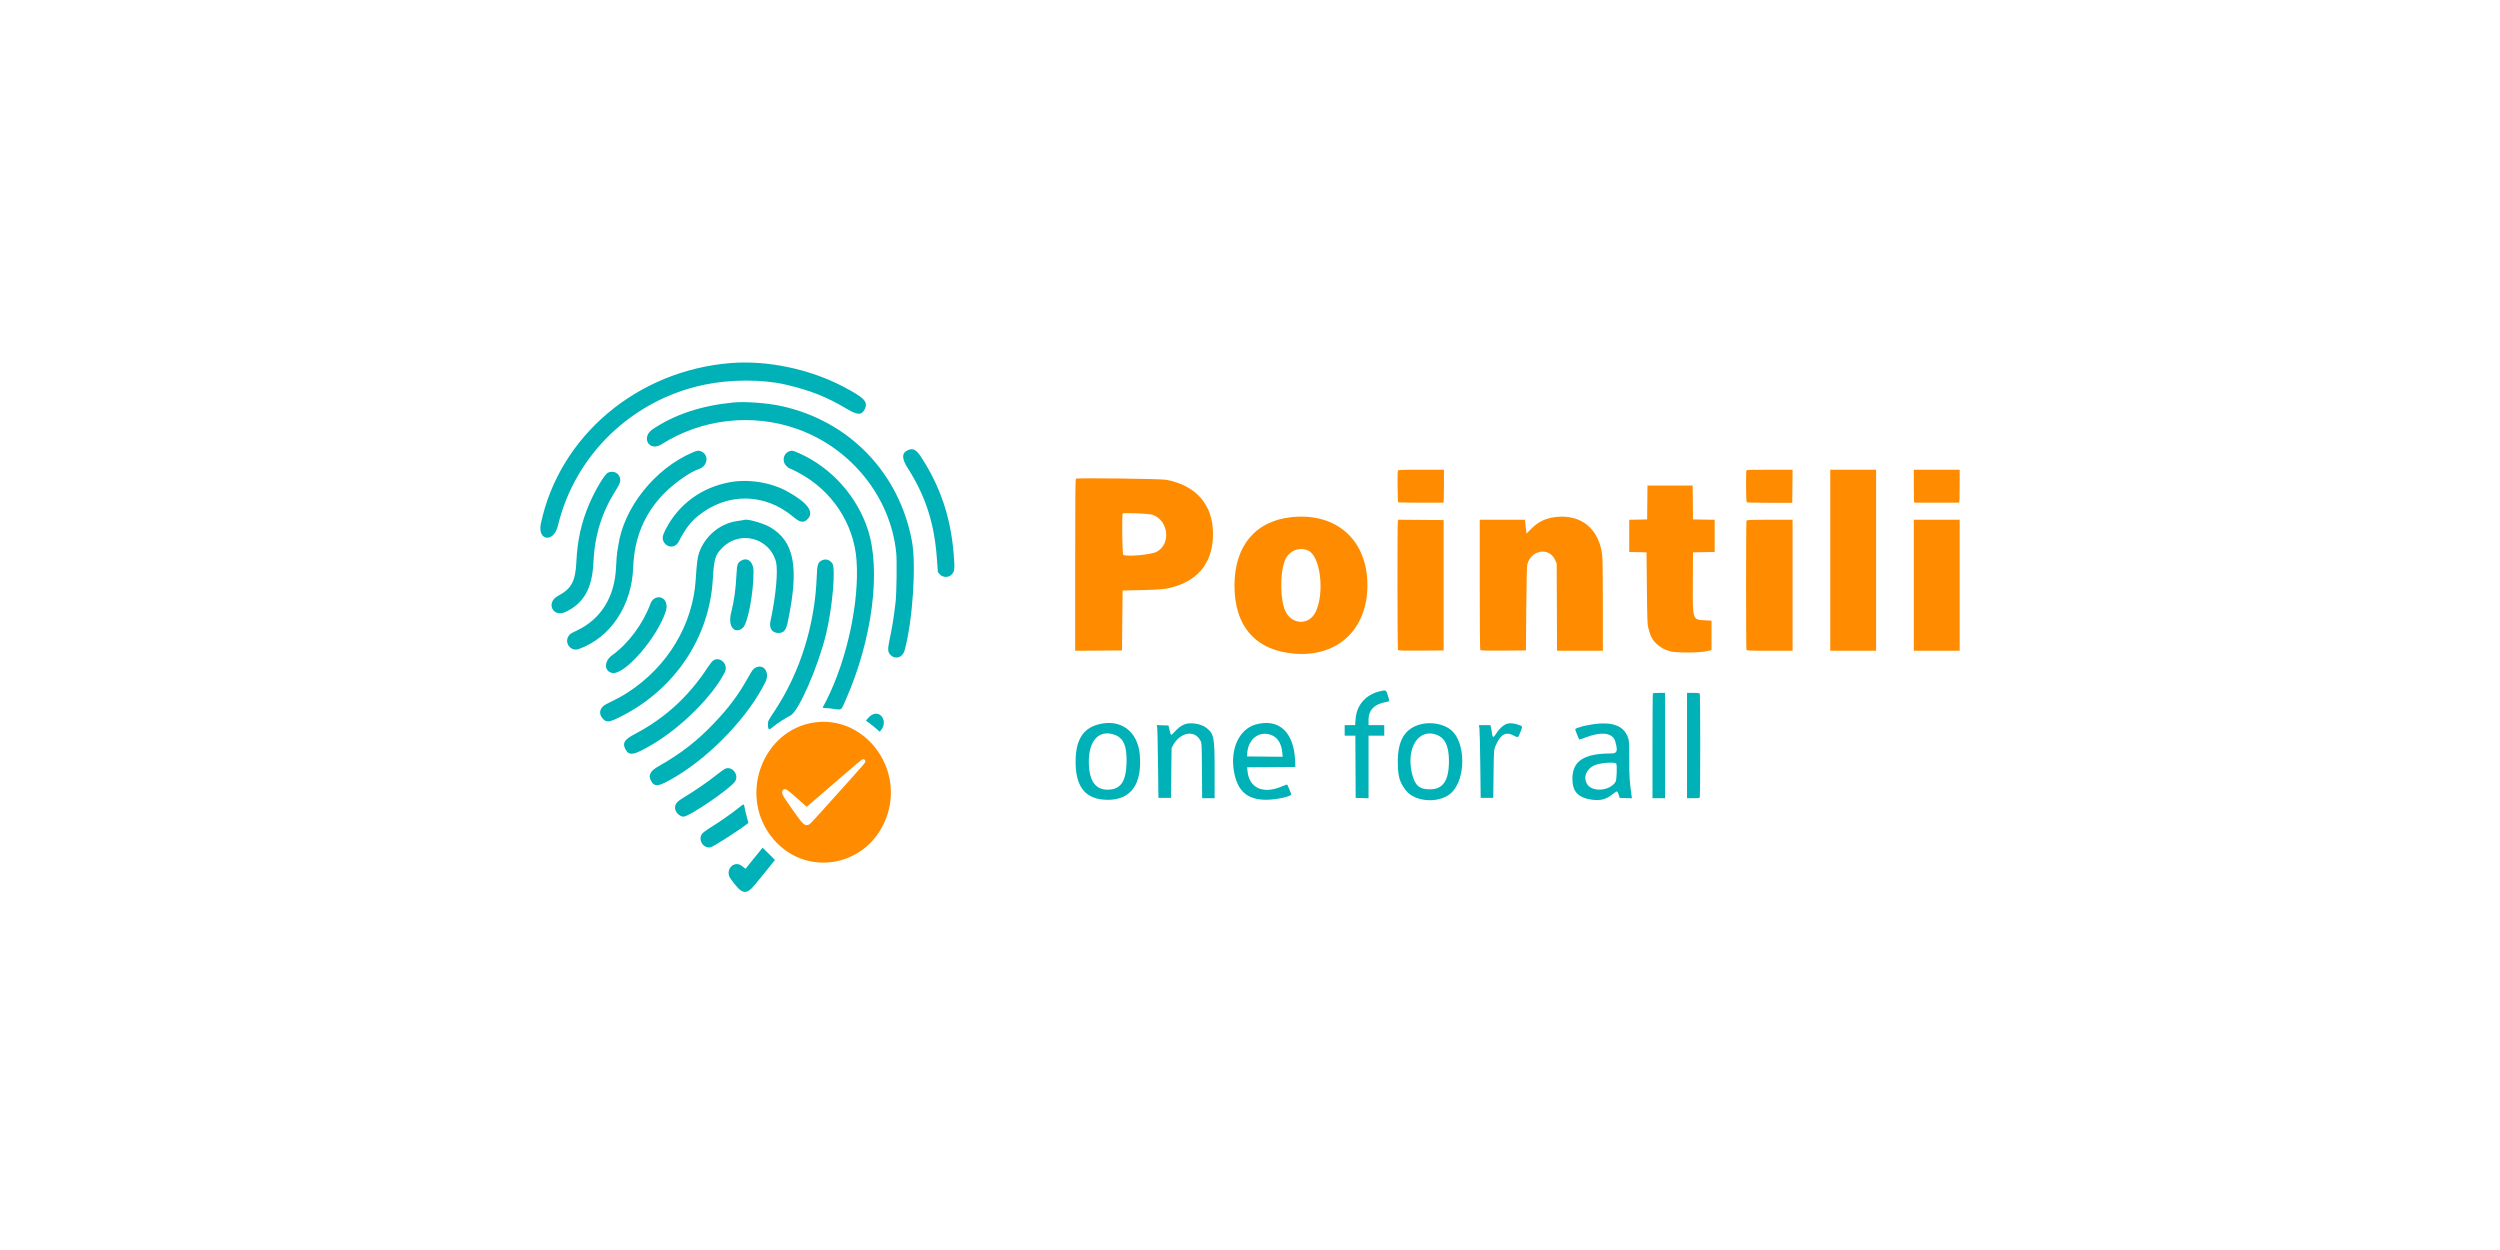
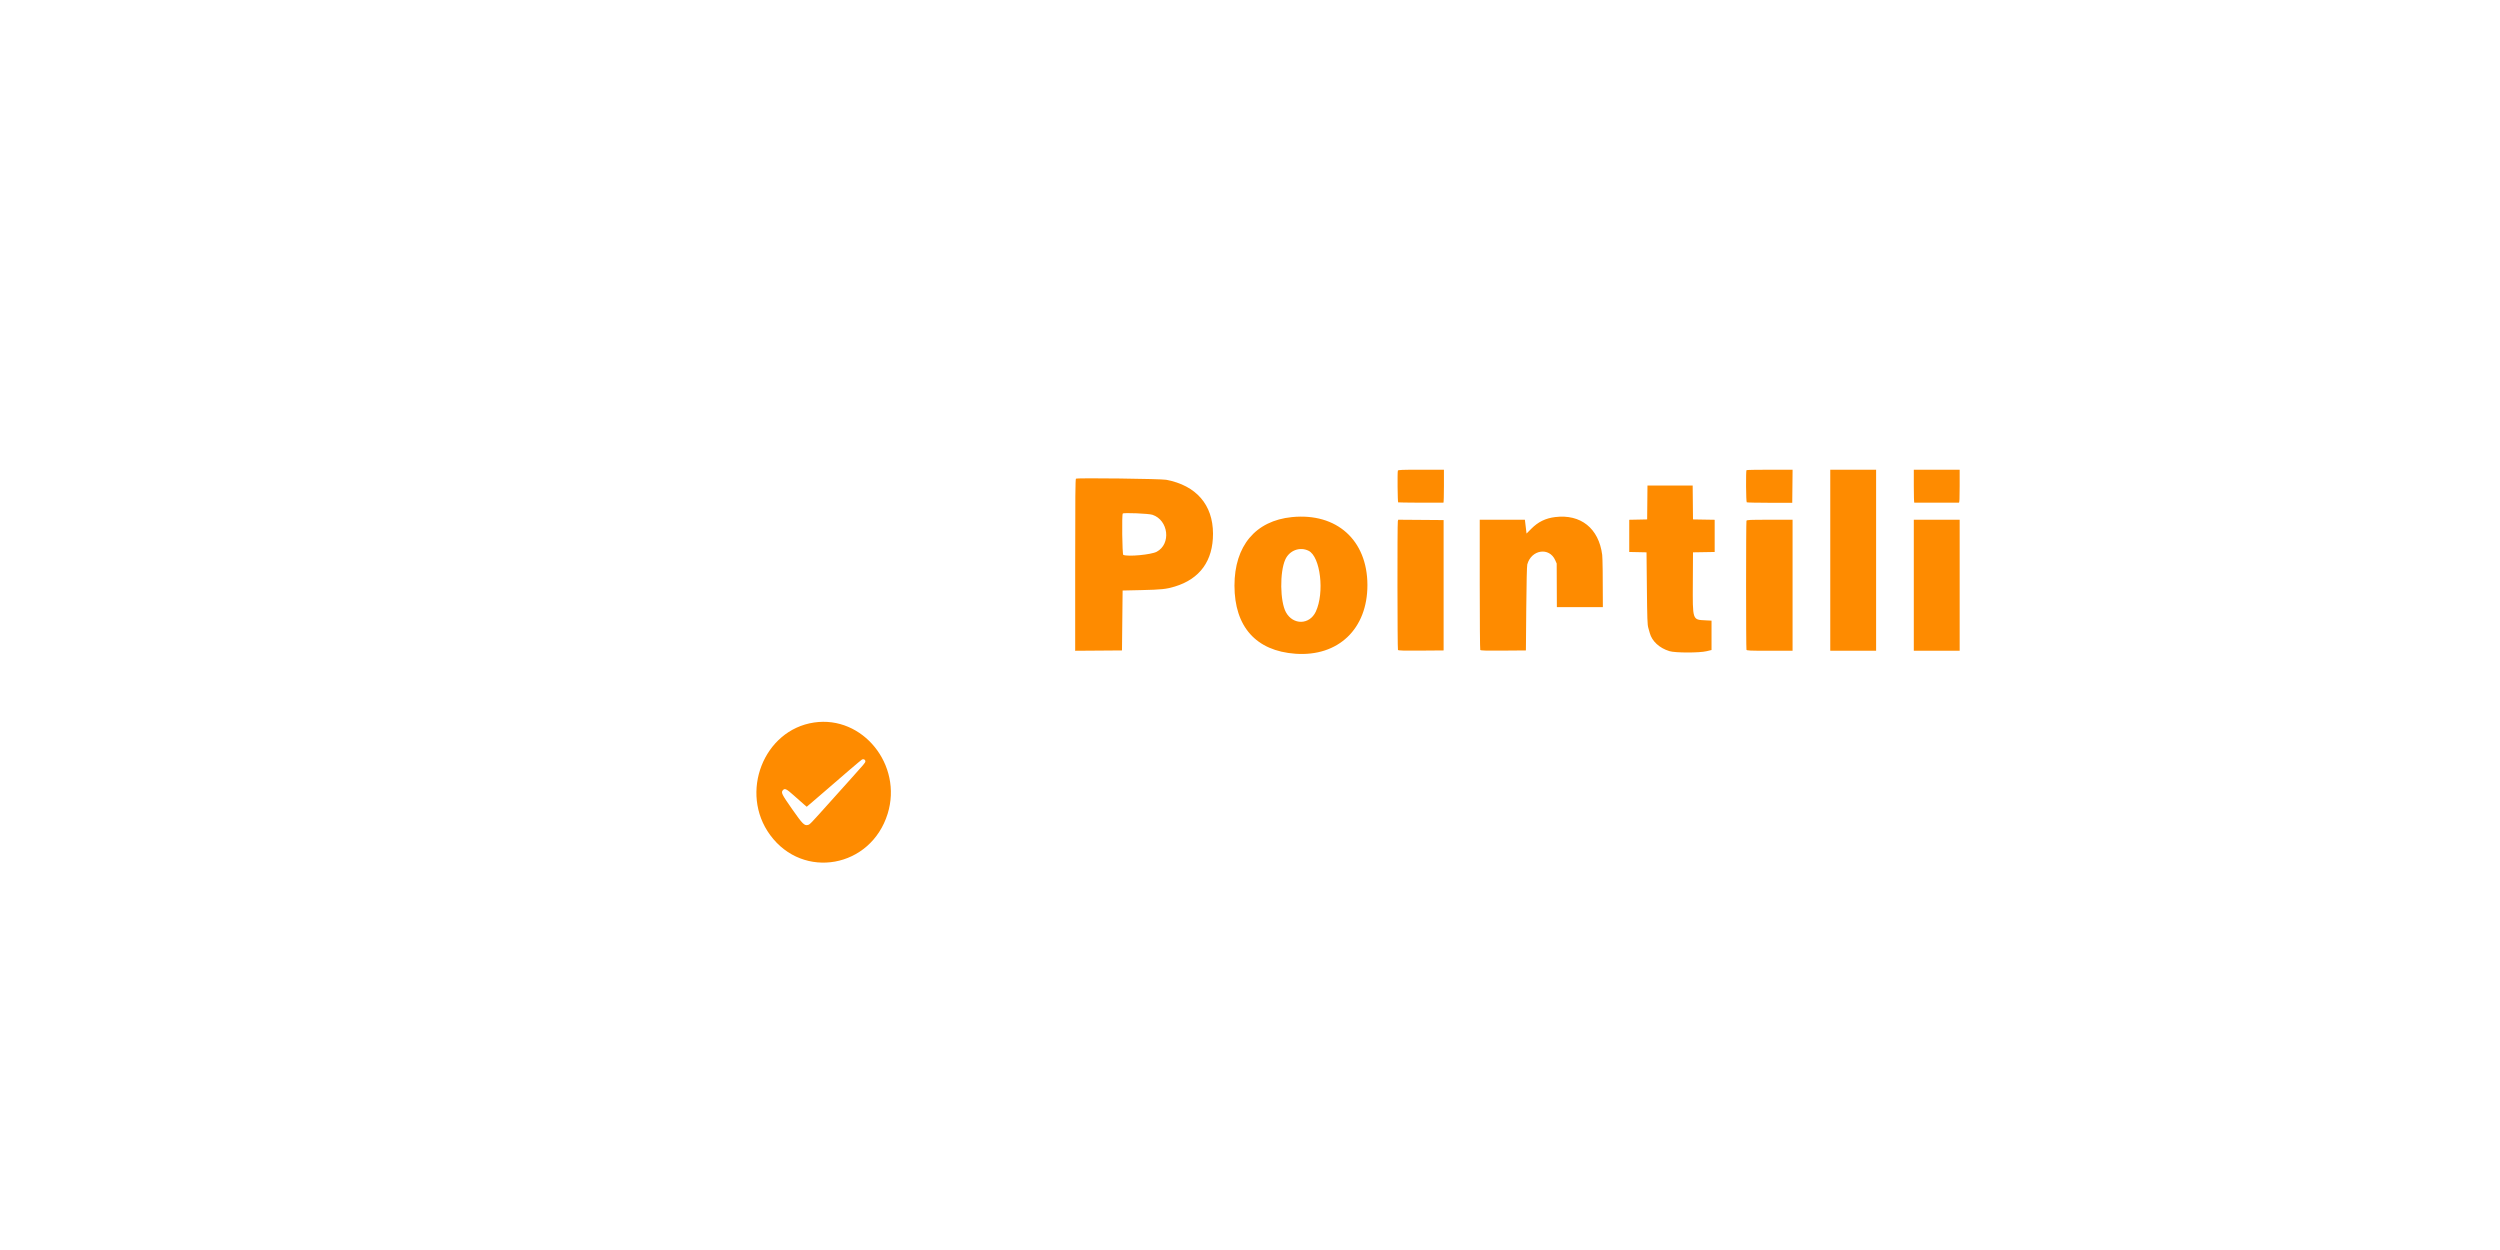
<svg xmlns="http://www.w3.org/2000/svg" width="400" height="200" viewBox="0 0 400 200" fill="none">
-   <path fill-rule="evenodd" clip-rule="evenodd" d="M223.658 75.304C223.569 75.548 223.616 80.319 223.708 80.379C223.768 80.418 229.6 80.453 230.953 80.422C230.994 80.422 231.029 79.235 231.029 77.787V75.154H227.37C224.297 75.154 223.704 75.178 223.658 75.304ZM279.44 75.224C279.324 75.347 279.362 80.295 279.48 80.372C279.539 80.41 281.201 80.443 283.174 80.446L286.76 80.45L286.788 77.802L286.814 75.154H283.161C281.151 75.154 279.477 75.185 279.44 75.224ZM292.842 89.638V104.121H296.51H300.178V89.638V75.154H296.51H292.842V89.638ZM306.209 77.787C306.209 79.235 306.243 80.424 306.284 80.427C306.385 80.436 313.26 80.436 313.421 80.427C313.518 80.422 313.546 79.82 313.546 77.787V75.154H309.878H306.209V77.787ZM172.155 76.589C172.056 76.634 172.029 79.495 172.029 90.385V104.124L175.774 104.097L179.518 104.069L179.568 99.276L179.618 94.483L182.583 94.417C185.821 94.345 186.598 94.264 187.96 93.851C191.993 92.629 194.095 89.716 194.081 85.372C194.066 80.757 191.392 77.679 186.603 76.766C185.751 76.603 172.481 76.441 172.155 76.589ZM263.57 80.394L263.543 83.106L262.111 83.136L260.678 83.165V85.74V88.315L262.061 88.344L263.443 88.374L263.501 94.114C263.551 99.011 263.584 99.94 263.725 100.435C263.815 100.753 263.922 101.132 263.961 101.277C264.315 102.595 265.5 103.688 267.111 104.184C268.04 104.469 271.896 104.474 273.066 104.19L273.845 104.002V101.653V99.304L272.865 99.254C270.772 99.148 270.82 99.296 270.854 93.149L270.88 88.374L272.614 88.345L274.348 88.316V85.74V83.165L272.614 83.136L270.88 83.106L270.854 80.394L270.827 77.682H267.212H263.596L263.57 80.394ZM184.392 82.365C186.968 83.228 187.406 87.041 185.073 88.28C184.189 88.75 180.505 89.097 179.727 88.784C179.556 88.715 179.475 82.345 179.643 82.167C179.8 82.001 183.804 82.167 184.392 82.365ZM206.705 82.736C200.889 83.316 197.515 87.339 197.515 93.693C197.515 100.276 200.972 104.146 207.258 104.598C214.125 105.091 218.803 100.624 218.787 93.588C218.769 86.422 213.87 82.021 206.705 82.736ZM248.819 82.731C247.277 82.923 246.096 83.503 245.006 84.603L244.245 85.371L244.168 84.713C244.125 84.351 244.065 83.854 244.036 83.607L243.982 83.16H240.369H236.758L236.759 93.509C236.76 99.201 236.797 103.918 236.841 103.991C236.904 104.095 237.71 104.118 240.533 104.097L244.145 104.069L244.202 97.38C244.238 93.206 244.299 90.546 244.366 90.306C245.018 87.926 247.897 87.497 248.839 89.639L249.07 90.164L249.098 97.143L249.127 104.121H252.792H256.457V96.861C256.457 92.4 256.417 89.283 256.352 88.776C255.811 84.541 252.922 82.222 248.819 82.731ZM223.654 83.395C223.562 83.756 223.581 103.838 223.674 103.991C223.737 104.095 224.544 104.118 227.366 104.097L230.978 104.069V93.64V83.212L227.347 83.184L223.715 83.157L223.654 83.395ZM279.434 83.326C279.354 83.544 279.354 103.737 279.434 103.955C279.488 104.102 279.91 104.121 283.153 104.121H286.811V93.64V83.16H283.153C279.91 83.16 279.488 83.179 279.434 83.326ZM306.209 93.64V104.121H309.878H313.546V93.64V83.16H309.878H306.209V93.64ZM209.372 88.123C211.272 89.059 211.954 94.827 210.525 97.869C209.529 99.989 206.893 100.04 205.75 97.962C204.801 96.234 204.741 91.548 205.643 89.532C206.299 88.066 207.973 87.434 209.372 88.123ZM130.248 115.602C122.173 116.801 118.256 126.841 123.225 133.605C128.523 140.818 139.344 138.853 142.026 130.193C144.443 122.385 138.034 114.445 130.248 115.602ZM138.46 121.823C138.46 122.018 138.222 122.304 136.189 124.553C135.742 125.047 134.318 126.634 133.023 128.079C129.621 131.877 129.592 131.907 129.278 131.989C128.696 132.141 128.426 131.87 126.712 129.419C125.071 127.073 124.939 126.804 125.258 126.435C125.562 126.083 125.828 126.209 127.011 127.27C127.642 127.835 128.365 128.474 128.617 128.689L129.077 129.082L130.024 128.275C130.545 127.831 131.334 127.153 131.776 126.769C134.732 124.197 137.723 121.641 137.898 121.538C138.159 121.383 138.46 121.535 138.46 121.823Z" fill="#FE8B00" />
-   <path fill-rule="evenodd" clip-rule="evenodd" d="M116.951 58.086C101.93 59.274 89.505 69.771 86.538 83.781C85.953 86.544 88.598 86.892 89.259 84.139C91.981 72.8 101.065 64.023 112.621 61.566C116.759 60.686 121.945 60.669 125.645 61.523C129.584 62.431 132.254 63.487 135.499 65.42C137.222 66.445 137.876 66.456 138.358 65.465C138.93 64.29 138.326 63.654 134.941 61.875C129.572 59.052 122.789 57.624 116.951 58.086ZM117.252 64.406C112.124 64.927 107.949 66.317 104.435 68.673C102.488 69.978 103.876 72.343 105.85 71.088C112.26 67.01 120.347 66.087 127.504 68.616C136.208 71.693 142.507 79.558 143.397 88.461C143.525 89.743 143.457 94.941 143.293 96.327C142.984 98.953 142.797 100.117 142.313 102.436C141.997 103.948 142.033 104.363 142.522 104.832C143.29 105.57 144.426 105.191 144.729 104.095C146.015 99.451 146.624 90.424 145.91 86.583C143.882 75.653 135.905 67.378 125.092 64.987C122.765 64.473 119.201 64.209 117.252 64.406ZM145.234 72.039C144.26 72.483 144.262 73.368 145.24 74.901C148.074 79.342 149.474 83.648 149.887 89.186L150.062 91.534L150.38 91.899C150.824 92.406 151.741 92.445 152.208 91.976C152.751 91.431 152.789 91.1 152.592 88.656C152.116 82.777 150.467 77.867 147.37 73.112C146.593 71.918 146.072 71.656 145.234 72.039ZM110.819 72.389C104.756 74.984 99.751 81.282 98.915 87.373C98.879 87.634 98.806 88.06 98.754 88.321C98.701 88.582 98.617 89.695 98.566 90.796C98.35 95.519 96.175 99.032 92.326 100.871C91.271 101.375 91.213 101.412 90.985 101.747C90.232 102.855 91.326 104.297 92.582 103.851C97.677 102.044 101.093 96.918 101.314 90.748C101.484 85.998 103.153 82.064 106.367 78.837C107.973 77.225 110.512 75.463 111.852 75.031C113.192 74.598 113.473 72.86 112.299 72.275C111.826 72.04 111.592 72.058 110.819 72.389ZM126.122 72.273C125.292 72.702 125.126 73.867 125.8 74.538C126.023 74.761 126.267 74.944 126.342 74.944C126.416 74.944 127.059 75.253 127.77 75.631C133.123 78.481 136.62 83.766 137.045 89.644C137.521 96.237 135.554 105.433 132.266 111.987C132.009 112.499 131.76 112.962 131.712 113.017C131.538 113.217 131.634 113.286 132.102 113.293C132.365 113.297 133.009 113.361 133.535 113.437C134.691 113.602 134.553 113.719 135.345 111.917C139.572 102.309 140.996 91.255 138.85 84.715C137.09 79.349 133.023 74.829 127.886 72.528C126.83 72.056 126.605 72.023 126.122 72.273ZM97.284 75.624C96.743 75.87 95.221 78.42 94.247 80.708C93.015 83.609 92.375 86.496 92.222 89.848C92.079 92.999 91.435 94.205 89.292 95.336C87.275 96.401 88.45 98.88 90.508 97.902C93.401 96.526 94.747 94.148 94.939 90.077C95.148 85.645 96.267 82.016 98.518 78.469C99.251 77.313 99.369 76.893 99.127 76.285C98.844 75.576 98.029 75.284 97.284 75.624ZM116.8 77.151C112.223 77.977 108.516 80.713 106.461 84.785C105.998 85.701 105.927 86.149 106.166 86.633C106.681 87.679 108.011 87.732 108.548 86.729C109.744 84.488 110.455 83.547 111.744 82.504C116.342 78.779 122.382 78.859 126.937 82.705C128.052 83.646 128.627 83.715 129.284 82.985C130.276 81.883 129.169 80.407 126.046 78.669C123.391 77.19 119.826 76.605 116.8 77.151ZM118.86 83.227C118.722 83.248 118.27 83.318 117.855 83.381C115.148 83.796 112.809 85.766 111.855 88.431C111.61 89.115 111.469 90.232 111.322 92.64C110.877 99.896 106.884 106.587 100.517 110.747C99.599 111.347 98.9 111.728 97.046 112.637C95.96 113.169 95.699 114.16 96.431 114.967C97.066 115.666 97.468 115.608 99.604 114.508C108.038 110.165 113.485 101.974 114.041 92.798C114.247 89.403 114.404 88.862 115.518 87.695C118.283 84.795 123.082 85.993 124.143 89.847C124.525 91.24 124.153 95.306 123.265 99.44C123.032 100.52 123.56 101.277 124.544 101.277C125.428 101.277 125.767 100.856 126.074 99.376C127.871 90.707 127.096 86.631 123.219 84.345C122.195 83.741 119.609 82.997 119.149 83.174C119.128 83.182 118.999 83.206 118.86 83.227ZM118.668 89.664C118.023 90.011 117.922 90.274 117.841 91.825C117.704 94.439 117.489 95.977 116.954 98.161C116.453 100.205 117.518 101.528 118.824 100.483C119.633 99.837 120.567 94.987 120.568 91.428C120.569 89.963 119.668 89.127 118.668 89.664ZM131.563 89.631C130.863 89.95 130.753 90.279 130.677 92.271C130.384 100 128.033 107.529 124 113.655C122.83 115.431 122.88 115.328 122.88 115.948C122.88 116.823 123.024 116.867 123.787 116.225C124.411 115.701 125.404 115.057 126.489 114.473C127.81 113.763 130.905 106.663 132.172 101.436C133.176 97.297 133.738 90.953 133.174 90.148C132.772 89.574 132.135 89.37 131.563 89.631ZM104.839 95.691C104.493 95.843 104.22 96.184 104.023 96.713C102.856 99.853 100.487 103.022 97.965 104.82C96.628 105.773 96.617 107.393 97.947 107.669C99.92 108.08 105.193 102.005 106.538 97.771C106.998 96.327 106.046 95.161 104.839 95.691ZM114.107 105.686C113.953 105.793 113.55 106.302 113.212 106.818C110.169 111.461 106.383 114.921 101.587 117.439C99.927 118.311 99.563 118.868 100.035 119.809C100.641 121.018 101.371 120.893 104.487 119.045C109.077 116.323 114.146 111.242 115.981 107.521C116.583 106.302 115.189 104.939 114.107 105.686ZM120.903 106.819C120.486 107.035 120.424 107.118 119.618 108.545C118.093 111.247 116.622 113.213 114.29 115.667C111.519 118.584 108.987 120.55 105.335 122.621C104.069 123.339 103.707 124.004 104.122 124.846C104.704 126.025 105.361 125.922 108.206 124.209C113.953 120.749 119.86 114.485 122.493 109.059C123.205 107.59 122.187 106.156 120.903 106.819ZM220.988 110.554C218.584 111.058 217.047 112.76 216.89 115.092L216.827 116.025H215.987H215.148V116.867V117.71H216.001H216.854L216.881 122.687L216.907 127.664L217.937 127.694L218.967 127.724V122.717V117.71H220.224H221.48V116.867V116.025H220.224H218.967V115.199C218.967 113.564 219.899 112.642 221.907 112.289C222.343 112.212 222.343 112.207 222.044 111.232C221.794 110.418 221.755 110.393 220.988 110.554ZM264.464 110.933C264.427 110.972 264.397 114.764 264.397 119.36V127.717H265.402H266.407V119.29V110.863H265.469C264.953 110.863 264.501 110.895 264.464 110.933ZM269.925 119.29V127.717H270.92C271.733 127.717 271.925 127.687 271.975 127.55C272.008 127.459 272.036 123.742 272.036 119.29C272.036 114.838 272.008 111.122 271.975 111.03C271.925 110.893 271.733 110.863 270.92 110.863H269.925V119.29ZM139.41 114.43C139.242 114.538 138.981 114.779 138.83 114.967L138.556 115.309L139.136 115.732C139.455 115.965 139.947 116.361 140.23 116.613L140.743 117.07L140.947 116.837C142.133 115.476 140.87 113.497 139.41 114.43ZM175.68 115.919C173.238 116.589 172.107 118.451 172.096 121.818C172.082 126.005 173.726 127.964 177.256 127.971C180.953 127.978 182.746 125.465 182.371 120.805C182.062 116.973 179.269 114.933 175.68 115.919ZM189.487 115.91C188.911 116.154 188.5 116.47 187.88 117.149C187.341 117.737 187.352 117.742 187.128 116.803L186.955 116.077L186.013 116.047L185.072 116.017L185.145 116.363C185.185 116.553 185.248 119.174 185.283 122.187L185.347 127.664H186.352H187.357L187.407 123.661L187.458 119.659L187.724 119.185C188.886 117.118 191.175 116.756 192.066 118.5C192.276 118.908 192.283 119.057 192.313 123.319L192.344 127.717H193.344H194.342V123.368C194.342 117.977 194.24 117.426 193.054 116.479C192.196 115.792 190.431 115.511 189.487 115.91ZM200.924 115.914C198.342 116.624 196.853 119.71 197.4 123.218C197.913 126.511 199.504 127.967 202.584 127.964C204.215 127.961 206.605 127.439 206.605 127.085C206.605 127.009 206.009 125.59 205.948 125.522C205.931 125.503 205.495 125.662 204.98 125.877C202.046 127.098 199.834 126.049 199.593 123.32L199.544 122.768L203.401 122.741L207.258 122.713L207.226 121.818C207.061 117.15 204.648 114.89 200.924 115.914ZM227.209 115.912C224.744 116.606 223.634 118.479 223.647 121.923C223.656 124.207 223.925 125.149 224.947 126.47C226.461 128.426 230.544 128.58 232.324 126.749C234.568 124.442 234.496 118.775 232.198 116.825C231.013 115.819 228.904 115.434 227.209 115.912ZM240.829 115.926C240.327 116.189 239.753 116.771 239.355 117.42C238.955 118.072 238.81 118.06 238.725 117.368C238.688 117.063 238.612 116.637 238.558 116.42L238.458 116.025H237.544H236.631L236.707 116.525C236.749 116.8 236.811 119.419 236.845 122.345L236.908 127.664H237.913H238.918L238.968 123.819C239.018 120.028 239.022 119.967 239.264 119.395C240.078 117.47 240.909 117 242.245 117.706C242.928 118.067 242.875 118.098 243.276 117.088C243.644 116.161 243.656 116.192 242.823 115.922C241.998 115.655 241.346 115.656 240.829 115.926ZM254.598 115.929C253.934 116.039 253.279 116.174 253.14 116.23C253.002 116.285 252.697 116.382 252.462 116.445C252.227 116.508 252.035 116.622 252.035 116.699C252.035 116.819 252.603 118.225 252.692 118.326C252.71 118.347 253.101 118.216 253.561 118.037C256.227 116.996 258.058 117.222 258.446 118.643C258.876 120.216 258.756 120.554 257.767 120.554C253.422 120.554 251.582 121.76 251.582 124.61C251.582 126.636 252.489 127.626 254.63 127.94C256.078 128.152 257.019 127.9 258.098 127.014C258.739 126.486 258.779 126.494 259 127.19L259.15 127.664L260.129 127.694L261.109 127.725L261.039 127.22C260.717 124.878 260.682 124.321 260.681 121.532C260.679 118.818 260.661 118.512 260.477 117.995C259.786 116.062 257.869 115.388 254.598 115.929ZM178.333 117.564C179.77 118.074 180.324 119.375 180.248 122.067C180.162 125.101 179.273 126.348 177.195 126.348C175.218 126.348 174.217 124.845 174.211 121.871C174.206 118.435 175.873 116.693 178.333 117.564ZM203.431 117.611C204.431 118.003 205.034 118.98 205.166 120.424L205.227 121.084L202.373 121.056L199.519 121.028L199.554 120.501C199.711 118.204 201.514 116.859 203.431 117.611ZM229.834 117.556C231.21 118.064 231.832 119.375 231.832 121.764C231.832 124.899 230.888 126.295 228.767 126.295C227.057 126.295 226.351 125.65 225.899 123.677C224.975 119.638 226.989 116.506 229.834 117.556ZM258.607 122.195C258.759 122.609 258.669 124.816 258.489 125.102C257.547 126.6 254.672 126.787 253.9 125.4C253.23 124.194 253.97 122.767 255.502 122.313C256.579 121.994 258.507 121.921 258.607 122.195ZM115.988 123.016C115.818 123.096 115.185 123.556 114.581 124.037C113.228 125.115 111.044 126.618 109.528 127.516C108.321 128.23 108.005 128.594 108.005 129.266C108.007 129.914 108.735 130.666 109.362 130.666C110.274 130.666 116.743 126.258 117.587 125.061C118.329 124.008 117.131 122.476 115.988 123.016ZM118.056 129.357C116.938 130.249 115.291 131.397 113.756 132.352C113.068 132.78 112.425 133.261 112.306 133.436C111.651 134.401 112.545 135.796 113.676 135.573C114.152 135.48 118.472 132.699 119.737 131.673C119.75 131.663 119.652 131.278 119.518 130.818C119.385 130.358 119.222 129.685 119.156 129.323C119.01 128.528 119.097 128.526 118.056 129.357ZM121.192 136.653C120.744 137.213 120.214 137.861 120.015 138.092C119.816 138.324 119.583 138.621 119.497 138.751C119.296 139.054 119.264 139.05 118.871 138.682C117.547 137.443 115.839 139.154 116.918 140.639C118.758 143.173 119.35 143.299 120.852 141.474C122.286 139.729 123.986 137.623 123.986 137.591C123.986 137.574 123.541 137.126 122.997 136.596L122.008 135.634L121.192 136.653Z" fill="#00B1B8" />
+   <path fill-rule="evenodd" clip-rule="evenodd" d="M223.658 75.304C223.569 75.548 223.616 80.319 223.708 80.379C223.768 80.418 229.6 80.453 230.953 80.422C230.994 80.422 231.029 79.235 231.029 77.787V75.154H227.37C224.297 75.154 223.704 75.178 223.658 75.304ZM279.44 75.224C279.324 75.347 279.362 80.295 279.48 80.372C279.539 80.41 281.201 80.443 283.174 80.446L286.76 80.45L286.788 77.802L286.814 75.154H283.161C281.151 75.154 279.477 75.185 279.44 75.224ZM292.842 89.638V104.121H296.51H300.178V89.638V75.154H296.51H292.842V89.638ZM306.209 77.787C306.209 79.235 306.243 80.424 306.284 80.427C306.385 80.436 313.26 80.436 313.421 80.427C313.518 80.422 313.546 79.82 313.546 77.787V75.154H309.878H306.209V77.787ZM172.155 76.589C172.056 76.634 172.029 79.495 172.029 90.385V104.124L175.774 104.097L179.518 104.069L179.568 99.276L179.618 94.483L182.583 94.417C185.821 94.345 186.598 94.264 187.96 93.851C191.993 92.629 194.095 89.716 194.081 85.372C194.066 80.757 191.392 77.679 186.603 76.766C185.751 76.603 172.481 76.441 172.155 76.589ZM263.57 80.394L263.543 83.106L262.111 83.136L260.678 83.165V85.74V88.315L262.061 88.344L263.443 88.374L263.501 94.114C263.551 99.011 263.584 99.94 263.725 100.435C263.815 100.753 263.922 101.132 263.961 101.277C264.315 102.595 265.5 103.688 267.111 104.184C268.04 104.469 271.896 104.474 273.066 104.19L273.845 104.002V101.653V99.304L272.865 99.254C270.772 99.148 270.82 99.296 270.854 93.149L270.88 88.374L272.614 88.345L274.348 88.316V85.74V83.165L272.614 83.136L270.88 83.106L270.854 80.394L270.827 77.682H267.212H263.596L263.57 80.394ZM184.392 82.365C186.968 83.228 187.406 87.041 185.073 88.28C184.189 88.75 180.505 89.097 179.727 88.784C179.556 88.715 179.475 82.345 179.643 82.167C179.8 82.001 183.804 82.167 184.392 82.365ZM206.705 82.736C200.889 83.316 197.515 87.339 197.515 93.693C197.515 100.276 200.972 104.146 207.258 104.598C214.125 105.091 218.803 100.624 218.787 93.588C218.769 86.422 213.87 82.021 206.705 82.736ZM248.819 82.731C247.277 82.923 246.096 83.503 245.006 84.603L244.245 85.371L244.168 84.713C244.125 84.351 244.065 83.854 244.036 83.607L243.982 83.16H240.369H236.758L236.759 93.509C236.76 99.201 236.797 103.918 236.841 103.991C236.904 104.095 237.71 104.118 240.533 104.097L244.145 104.069L244.202 97.38C244.238 93.206 244.299 90.546 244.366 90.306C245.018 87.926 247.897 87.497 248.839 89.639L249.07 90.164L249.098 97.143H252.792H256.457V96.861C256.457 92.4 256.417 89.283 256.352 88.776C255.811 84.541 252.922 82.222 248.819 82.731ZM223.654 83.395C223.562 83.756 223.581 103.838 223.674 103.991C223.737 104.095 224.544 104.118 227.366 104.097L230.978 104.069V93.64V83.212L227.347 83.184L223.715 83.157L223.654 83.395ZM279.434 83.326C279.354 83.544 279.354 103.737 279.434 103.955C279.488 104.102 279.91 104.121 283.153 104.121H286.811V93.64V83.16H283.153C279.91 83.16 279.488 83.179 279.434 83.326ZM306.209 93.64V104.121H309.878H313.546V93.64V83.16H309.878H306.209V93.64ZM209.372 88.123C211.272 89.059 211.954 94.827 210.525 97.869C209.529 99.989 206.893 100.04 205.75 97.962C204.801 96.234 204.741 91.548 205.643 89.532C206.299 88.066 207.973 87.434 209.372 88.123ZM130.248 115.602C122.173 116.801 118.256 126.841 123.225 133.605C128.523 140.818 139.344 138.853 142.026 130.193C144.443 122.385 138.034 114.445 130.248 115.602ZM138.46 121.823C138.46 122.018 138.222 122.304 136.189 124.553C135.742 125.047 134.318 126.634 133.023 128.079C129.621 131.877 129.592 131.907 129.278 131.989C128.696 132.141 128.426 131.87 126.712 129.419C125.071 127.073 124.939 126.804 125.258 126.435C125.562 126.083 125.828 126.209 127.011 127.27C127.642 127.835 128.365 128.474 128.617 128.689L129.077 129.082L130.024 128.275C130.545 127.831 131.334 127.153 131.776 126.769C134.732 124.197 137.723 121.641 137.898 121.538C138.159 121.383 138.46 121.535 138.46 121.823Z" fill="#FE8B00" />
</svg>